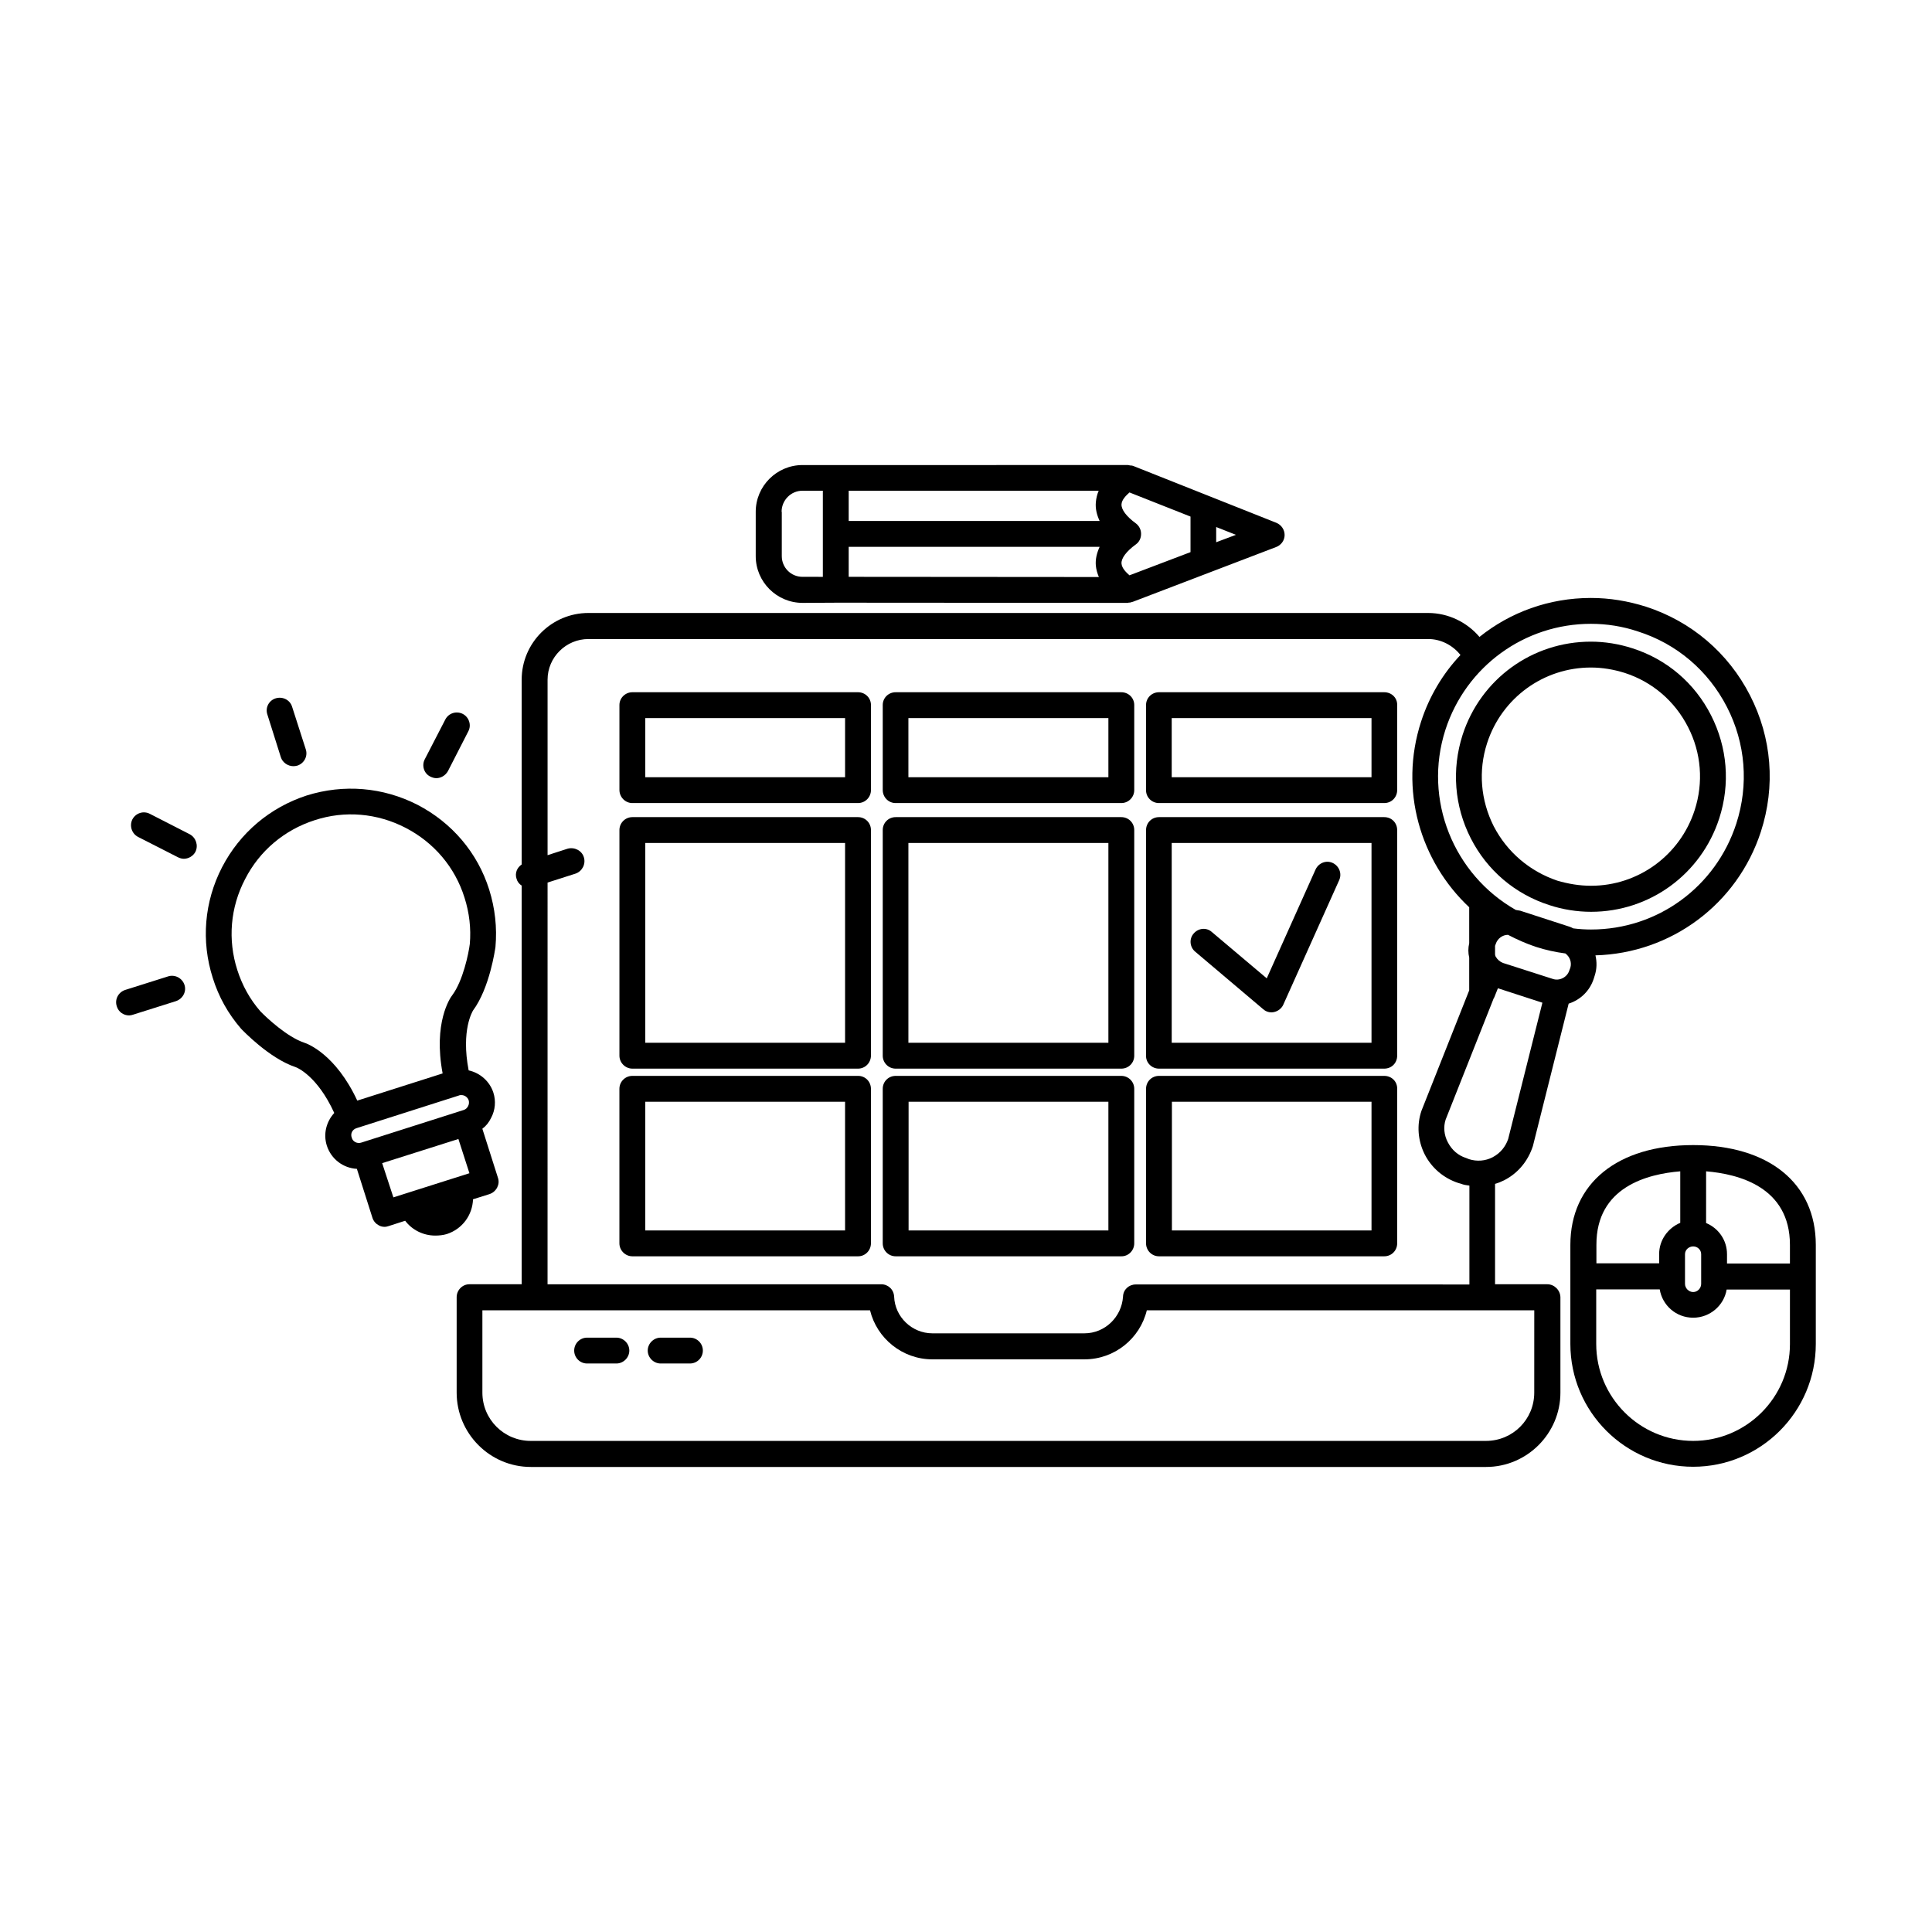
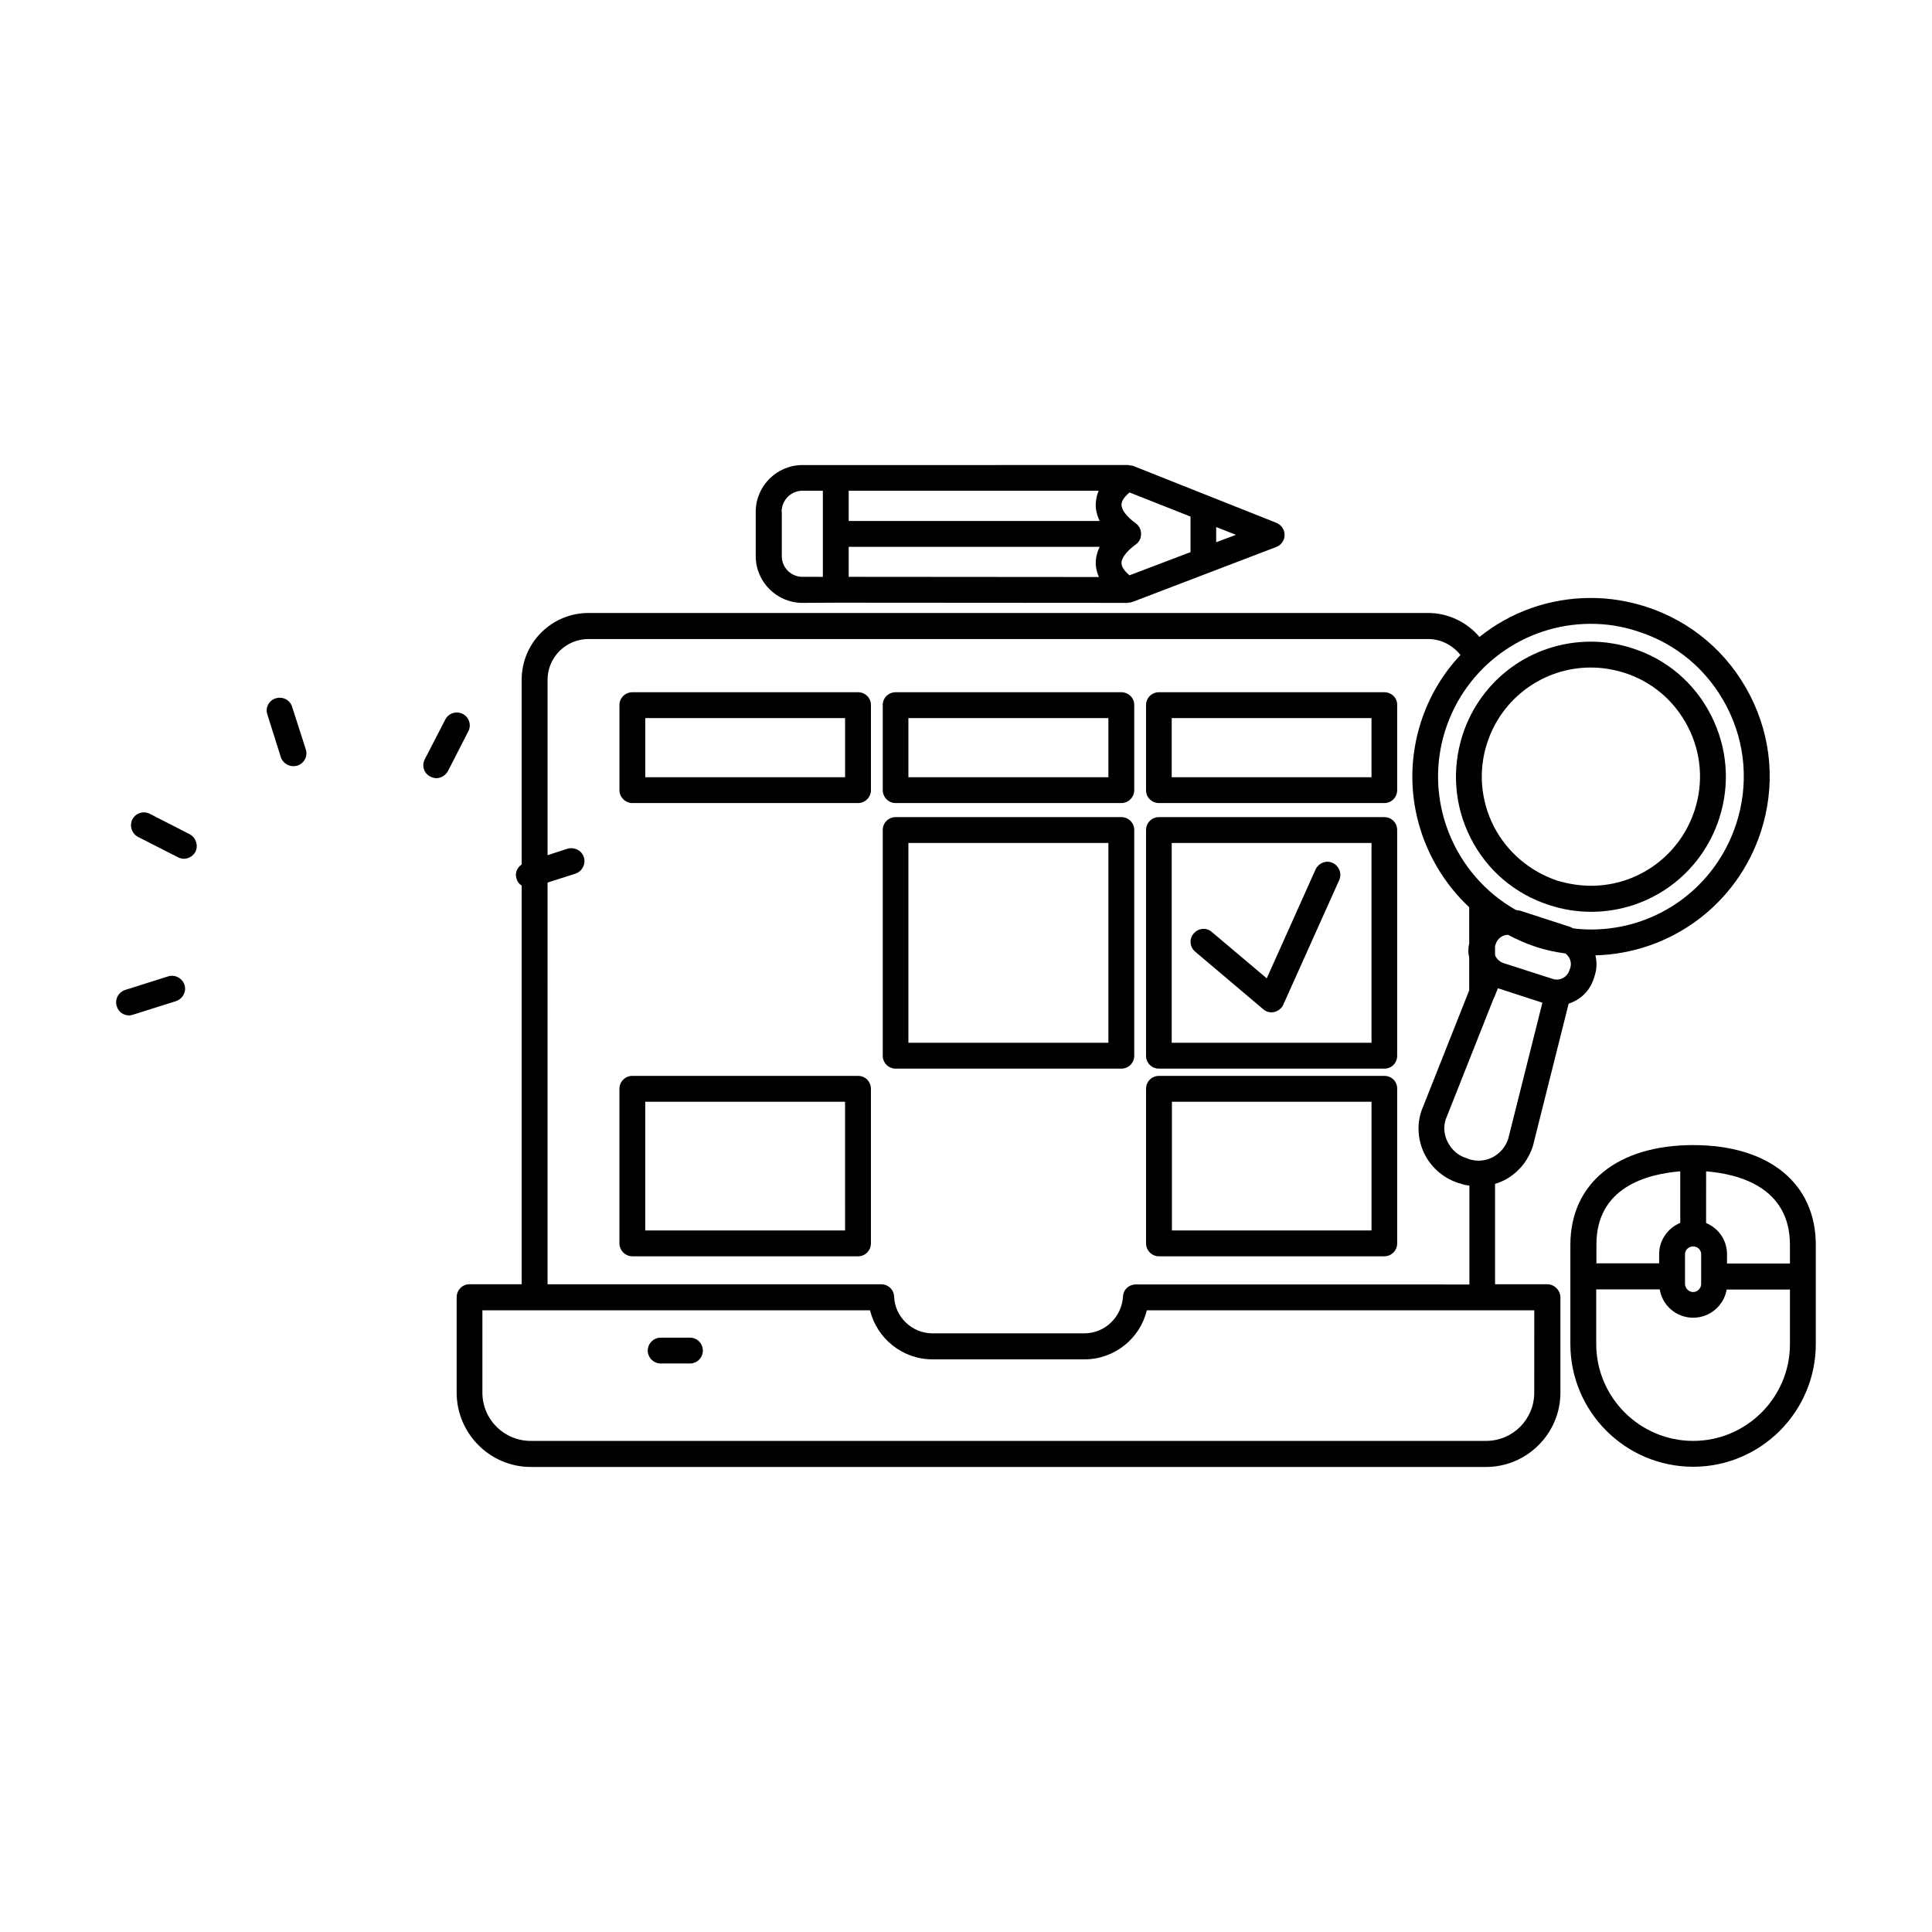
<svg xmlns="http://www.w3.org/2000/svg" fill="#000000" width="800px" height="800px" version="1.1" viewBox="144 144 512 512">
  <g>
    <path d="m533.76 366.14c4.332 8.516 11.738 14.812 20.859 17.734 3.527 1.16 7.305 1.762 11.035 1.762 15.566 0 29.172-9.977 33.957-24.738 2.969-9.164 2.16-18.84-2.172-27.352-4.332-8.516-11.688-14.812-20.809-17.734-3.574-1.16-7.305-1.766-11.031-1.766-15.566 0-29.223 9.926-34.008 24.738-2.922 9.121-2.168 18.844 2.168 27.355zm4.332-25.188c3.879-11.992 14.961-20.051 27.508-20.051 3.023 0 5.996 0.504 8.918 1.41 7.356 2.367 13.301 7.457 16.828 14.359 3.523 6.848 4.129 14.711 1.762 22.016-3.879 11.988-14.965 20.051-27.457 20.051-3.074 0-6.047-0.504-8.969-1.359-7.254-2.469-13.25-7.508-16.828-14.41-3.477-6.902-4.129-14.711-1.762-22.016z" />
-     <path d="m269.36 461.82 4.332-1.359c0.906-0.301 1.613-0.906 2.066-1.762 0.402-0.805 0.504-1.664 0.203-2.57l-4.133-13c1.008-0.754 1.762-1.715 2.316-2.871 1.109-2.066 1.312-4.484 0.605-6.703-1.008-3.074-3.578-5.238-6.551-5.894-2.062-10.73 1.062-15.668 1.16-15.867 4.434-5.996 5.844-16.223 5.945-16.828 0.453-5.141-0.102-10.227-1.664-15.215-3.07-9.773-9.871-17.734-18.992-22.469-9.168-4.684-19.547-5.543-29.371-2.469-9.723 3.172-17.684 9.871-22.418 18.992-4.738 9.168-5.594 19.598-2.469 29.371 1.559 4.988 4.027 9.422 7.504 13.453 0.352 0.352 7.457 7.859 14.461 10.176 0.301 0.102 5.691 2.215 10.227 12.141-2.066 2.269-2.973 5.492-1.965 8.668 1.16 3.578 4.332 5.945 7.961 6.144l4.133 13c0.301 0.906 0.906 1.562 1.664 1.965 0.504 0.301 1.059 0.402 1.562 0.402 0.402 0 0.707-0.102 1.059-0.203l4.379-1.41c1.863 2.469 4.836 3.93 7.961 3.93 1.008 0 2.066-0.102 3.074-0.402 4.18-1.359 6.801-5.09 6.949-9.219zm-44.789-41.516c-4.484-1.512-9.875-6.551-11.539-8.262-2.816-3.223-4.832-6.902-6.144-10.984-2.566-8.008-1.863-16.574 2.066-24.082 3.828-7.508 10.43-13.047 18.438-15.617 8.012-2.621 16.574-1.863 24.082 2.016 7.508 3.879 13.102 10.43 15.621 18.492 1.309 4.078 1.762 8.262 1.41 12.293-0.301 2.465-1.812 9.773-4.633 13.551-0.605 0.754-5.09 7.356-2.57 20.758l-22.621 7.203c-5.746-12.344-13.25-15.113-14.109-15.367zm12.648 25.191c-0.402-1.059 0.148-2.168 1.258-2.519l27.156-8.664c0.203-0.102 0.402-0.102 0.656-0.102 0.855 0 1.613 0.555 1.914 1.359 0.152 0.555 0.102 1.059-0.152 1.562-0.25 0.504-0.656 0.855-1.109 1.008l-27.203 8.664c-1.059 0.355-2.269-0.25-2.519-1.309zm8.059 6.75 20.203-6.398 2.922 9.07-20.152 6.398z" />
    <path d="m218.43 344.68c0.453 1.41 1.863 2.367 3.324 2.367 0.301 0 0.707-0.051 1.059-0.152 1.812-0.605 2.82-2.519 2.215-4.332l-3.625-11.285c-0.555-1.812-2.519-2.769-4.332-2.215-1.816 0.555-2.824 2.469-2.219 4.281z" />
    <path d="m258.07 349.82c0.504 0.25 1.059 0.402 1.562 0.402 1.211 0 2.418-0.707 3.074-1.863l5.391-10.531c0.906-1.664 0.203-3.777-1.461-4.637-1.715-0.855-3.777-0.199-4.637 1.512l-5.441 10.531c-0.855 1.664-0.199 3.777 1.512 4.586z" />
    <path d="m194.29 365.09-10.531-5.391c-1.711-0.91-3.777-0.254-4.684 1.461-0.805 1.66-0.203 3.727 1.512 4.633l10.578 5.391c0.504 0.25 1.059 0.402 1.562 0.402 1.211 0 2.469-0.707 3.074-1.863 0.805-1.66 0.152-3.727-1.512-4.633z" />
    <path d="m188.5 402.77-11.336 3.578c-1.812 0.605-2.82 2.519-2.215 4.332 0.449 1.512 1.812 2.418 3.273 2.418 0.352 0 0.754-0.102 1.059-0.203l11.336-3.578c1.812-0.605 2.871-2.519 2.266-4.332-0.605-1.812-2.57-2.82-4.383-2.215z" />
    <path d="m356.67 303.77 9.32-0.051 76.98 0.051v-0.051c0.402 0 0.707-0.051 1.059-0.203h0.102l38.09-14.559c1.309-0.504 2.215-1.762 2.215-3.176 0-1.406-0.855-2.668-2.168-3.223l-38.039-15.113c-0.102 0-0.102 0-0.203-0.051-0.199 0-0.398-0.051-0.602-0.051-0.203-0.051-0.352-0.102-0.504-0.102l-76.93 0.004h-9.32c-6.801 0-12.395 5.543-12.395 12.395v11.738c0 6.852 5.594 12.391 12.395 12.391zm12.242-29.723h66.25c-0.402 0.957-0.656 1.965-0.754 3.074-0.152 1.66 0.25 3.324 1.008 4.938h-66.504zm90.586 6.852v9.422l-16.176 6.144c-0.855-0.754-2.012-1.863-2.113-3.121-0.102-1.363 1.258-3.227 3.828-5.09 0.906-0.656 1.359-1.664 1.359-2.769 0-1.109-0.504-2.117-1.359-2.769-2.57-1.867-3.879-3.68-3.828-5.043 0.051-1.207 1.156-2.316 2.113-3.172zm-90.586 8.012h66.504c-0.758 1.66-1.16 3.324-1.008 4.984 0.102 1.059 0.402 2.066 0.805 3.023l-66.301-0.051zm97.387-1.211v-4.031l5.238 2.066zm-115.17-8.062c0-3.07 2.469-5.59 5.543-5.59h5.391v22.824l-5.391-0.004c-3.074 0-5.492-2.469-5.492-5.492v-11.738z" />
    <path d="m592.71 447.46c-20.051 0-32.547 10.125-32.547 26.449v26.25c0 17.984 14.609 32.547 32.547 32.547 17.887 0 32.496-14.559 32.496-32.547v-26.25c0-16.324-12.445-26.449-32.496-26.449zm25.641 26.449v4.938h-16.676v-2.469c0-3.727-2.266-6.902-5.543-8.262l0.004-13.703c8.562 0.707 22.215 4.133 22.215 19.496zm-27.809 2.469c0-1.16 1.008-2.066 2.168-2.066 1.16 0 2.117 0.906 2.117 2.066v7.859c0 1.16-0.957 2.168-2.117 2.168-1.16 0-2.168-1.008-2.168-2.168zm-1.258-21.965v13.652c-3.223 1.359-5.594 4.535-5.594 8.262v2.469h-16.625v-4.887c-0.051-15.363 13.551-18.789 22.219-19.496zm3.426 71.441c-14.156 0-25.695-11.539-25.695-25.695v-14.461h16.828c0.703 4.234 4.332 7.508 8.867 7.508 4.434 0 8.16-3.223 8.867-7.457h16.777v14.461c-0.004 14.156-11.539 25.645-25.645 25.645z" />
    <path d="m554.06 484.34h-13.855v-26.602c0.859-0.25 1.613-0.555 2.422-0.957 3.629-1.863 6.297-5.039 7.609-9.07l9.473-37.734c3.125-1.008 5.594-3.375 6.648-6.602l0.25-0.805c0.605-1.812 0.605-3.68 0.203-5.391 20.051-0.555 37.586-13.551 43.832-32.746 3.926-12.09 2.918-24.887-2.875-36.172-5.742-11.238-15.566-19.602-27.559-23.48-4.785-1.512-9.621-2.316-14.609-2.316-11.082 0-21.363 3.777-29.523 10.328-3.324-3.93-8.312-6.348-13.602-6.348h-222.54c-9.723 0-17.684 7.91-17.684 17.684v48.969c-1.207 0.809-1.863 2.269-1.359 3.781 0.199 0.754 0.703 1.41 1.359 1.812v105.65h-13.855c-1.863 0-3.375 1.562-3.375 3.426v25.293c0 10.832 8.816 19.699 19.648 19.699h253.16c10.832 0 19.699-8.867 19.699-19.699v-25.293c-0.051-1.863-1.613-3.426-3.477-3.426zm-10.379-38.492c-0.703 2.066-2.113 3.781-4.129 4.84-1.965 1.008-4.18 1.16-6.246 0.504l-0.758-0.305c-2.117-0.656-3.777-2.117-4.836-4.129-1.059-1.965-1.211-4.18-0.605-6.047l12.797-32.293h0.051l1.008-2.519 11.789 3.828zm16.477-45.391-0.305 0.805c-0.551 1.715-2.566 2.769-4.332 2.168l-13.199-4.234c-0.805-0.301-1.512-0.906-1.965-1.711-0.102-0.152-0.102-0.355-0.152-0.555v-2.269l0.203-0.555c0.453-1.359 1.762-2.367 3.223-2.367 2.32 1.211 4.789 2.32 7.356 3.176 2.621 0.855 5.238 1.41 7.859 1.762 1.211 0.91 1.715 2.371 1.312 3.781zm17.883-89.125c10.328 3.273 18.691 10.43 23.629 20.051s5.793 20.605 2.469 30.883c-5.441 16.777-20.855 28.062-38.488 28.062-1.562 0-3.176-0.102-4.734-0.301-0.305-0.152-0.559-0.301-0.859-0.402l-13.199-4.285c-0.402-0.047-0.805-0.148-1.16-0.199-16.422-9.32-24.637-29.172-18.641-47.762 5.441-16.777 20.961-28.062 38.543-28.062 4.18 0 8.414 0.656 12.441 2.016zm-288.93 66.555 7.406-2.367c1.762-0.605 2.769-2.519 2.215-4.332-0.551-1.816-2.516-2.773-4.332-2.269l-5.289 1.711v-46.5c0-5.945 4.887-10.781 10.832-10.781h222.58c3.273 0 6.449 1.613 8.516 4.231-4.633 4.887-8.262 10.934-10.43 17.633-5.894 18.09-0.199 37.082 12.746 49.223v9.523c-0.301 1.258-0.301 2.57 0 3.828v8.664l-12.645 31.895c-1.309 3.828-0.957 7.957 0.855 11.586 1.863 3.629 5.039 6.297 8.867 7.559l0.707 0.203c0.754 0.301 1.461 0.402 2.266 0.504v26.199l-88.418-0.004c-1.812 0-3.324 1.359-3.375 3.223-0.352 5.391-4.785 9.727-10.227 9.727h-40.305c-5.391 0-9.926-4.332-10.125-9.723-0.102-1.918-1.613-3.277-3.43-3.277h-88.418zm261.48 135.17c0 7.106-5.691 12.797-12.797 12.797h-253.16c-7.055 0-12.797-5.691-12.797-12.797v-21.816h102.73c1.812 7.457 8.566 13 16.523 13h40.305c7.961 0 14.711-5.492 16.523-13h102.68z" />
-     <path d="m307.35 498.49h-7.758c-1.914 0-3.426 1.562-3.426 3.426s1.512 3.426 3.426 3.426h7.758c1.863 0 3.426-1.562 3.426-3.426s-1.562-3.426-3.426-3.426z" />
    <path d="m326.84 498.49h-7.758c-1.863 0-3.426 1.562-3.426 3.426s1.562 3.426 3.426 3.426h7.758c1.914 0 3.426-1.562 3.426-3.426s-1.508-3.426-3.426-3.426z" />
    <path d="m381.36 427.2h59.801c1.914 0 3.426-1.512 3.426-3.426v-59.801c0-1.914-1.512-3.426-3.426-3.426h-59.801c-1.914 0-3.426 1.512-3.426 3.426v59.801c0 1.863 1.508 3.426 3.426 3.426zm3.375-59.801h53v52.949h-53z" />
-     <path d="m311.58 427.2h59.801c1.918 0 3.43-1.562 3.43-3.477v-59.75c0-1.914-1.512-3.426-3.426-3.426h-59.805c-1.863 0-3.426 1.512-3.426 3.426v59.801c0 1.863 1.562 3.426 3.426 3.426zm3.426-59.801h52.949v52.949h-52.949z" />
    <path d="m451.14 427.2h59.699c1.965 0 3.426-1.512 3.426-3.426v-59.801c0-1.914-1.461-3.426-3.426-3.426h-59.699c-1.914 0-3.426 1.512-3.426 3.426v59.801c-0.051 1.863 1.508 3.426 3.426 3.426zm3.375-59.801h52.949v52.949h-52.949z" />
    <path d="m381.36 356.82h59.801c1.914 0 3.426-1.562 3.426-3.426v-22.57c0-1.863-1.512-3.375-3.426-3.375h-59.801c-1.914 0-3.426 1.512-3.426 3.375v22.52c0 1.918 1.508 3.477 3.426 3.477zm3.375-22.52h53v15.668h-53z" />
    <path d="m311.58 356.82h59.801c1.918 0 3.43-1.559 3.43-3.426v-22.57c0-1.863-1.512-3.375-3.426-3.375h-59.805c-1.863 0-3.426 1.512-3.426 3.375v22.52c0 1.918 1.562 3.477 3.426 3.477zm3.426-22.52h52.949v15.668h-52.949z" />
    <path d="m451.14 356.82h59.699c1.965 0 3.426-1.562 3.426-3.426v-22.57c0.051-1.863-1.461-3.375-3.426-3.375h-59.699c-1.914 0-3.426 1.512-3.426 3.375v22.52c-0.051 1.918 1.508 3.477 3.426 3.477zm3.375-22.52h52.949v15.668h-52.949z" />
-     <path d="m441.16 429.12h-59.801c-1.914 0-3.426 1.512-3.426 3.426v40.961c0 1.863 1.512 3.426 3.426 3.426h59.852c1.863 0 3.375-1.562 3.375-3.426v-40.961c0-1.914-1.562-3.426-3.426-3.426zm-3.426 40.961h-52.949v-34.109h52.949z" />
    <path d="m371.43 429.12h-59.855c-1.863 0-3.426 1.512-3.426 3.426v40.961c0 1.863 1.562 3.426 3.426 3.426h59.852c1.867 0 3.379-1.562 3.379-3.426v-40.961c0-1.914-1.512-3.426-3.375-3.426zm-3.477 40.961h-52.953v-34.109h52.949z" />
    <path d="m510.84 429.12h-59.699c-1.914 0-3.426 1.512-3.426 3.426v40.961c0 1.863 1.512 3.426 3.426 3.426h59.699c1.965 0 3.426-1.562 3.426-3.426v-40.961c0.051-1.914-1.461-3.426-3.426-3.426zm-3.375 40.961h-52.898v-34.109h52.898z" />
    <path d="m497.18 372.69c-1.715-0.805-3.727 0-4.535 1.715l-12.945 28.867-14.562-12.293c-1.41-1.258-3.578-1.059-4.836 0.453-1.211 1.41-1.008 3.578 0.453 4.785l17.984 15.215c0.605 0.555 1.359 0.855 2.215 0.855 0.25 0 0.504-0.051 0.754-0.102 1.059-0.25 1.965-1.008 2.367-1.914l14.812-33c0.812-1.762 0.004-3.773-1.707-4.582z" />
  </g>
</svg>